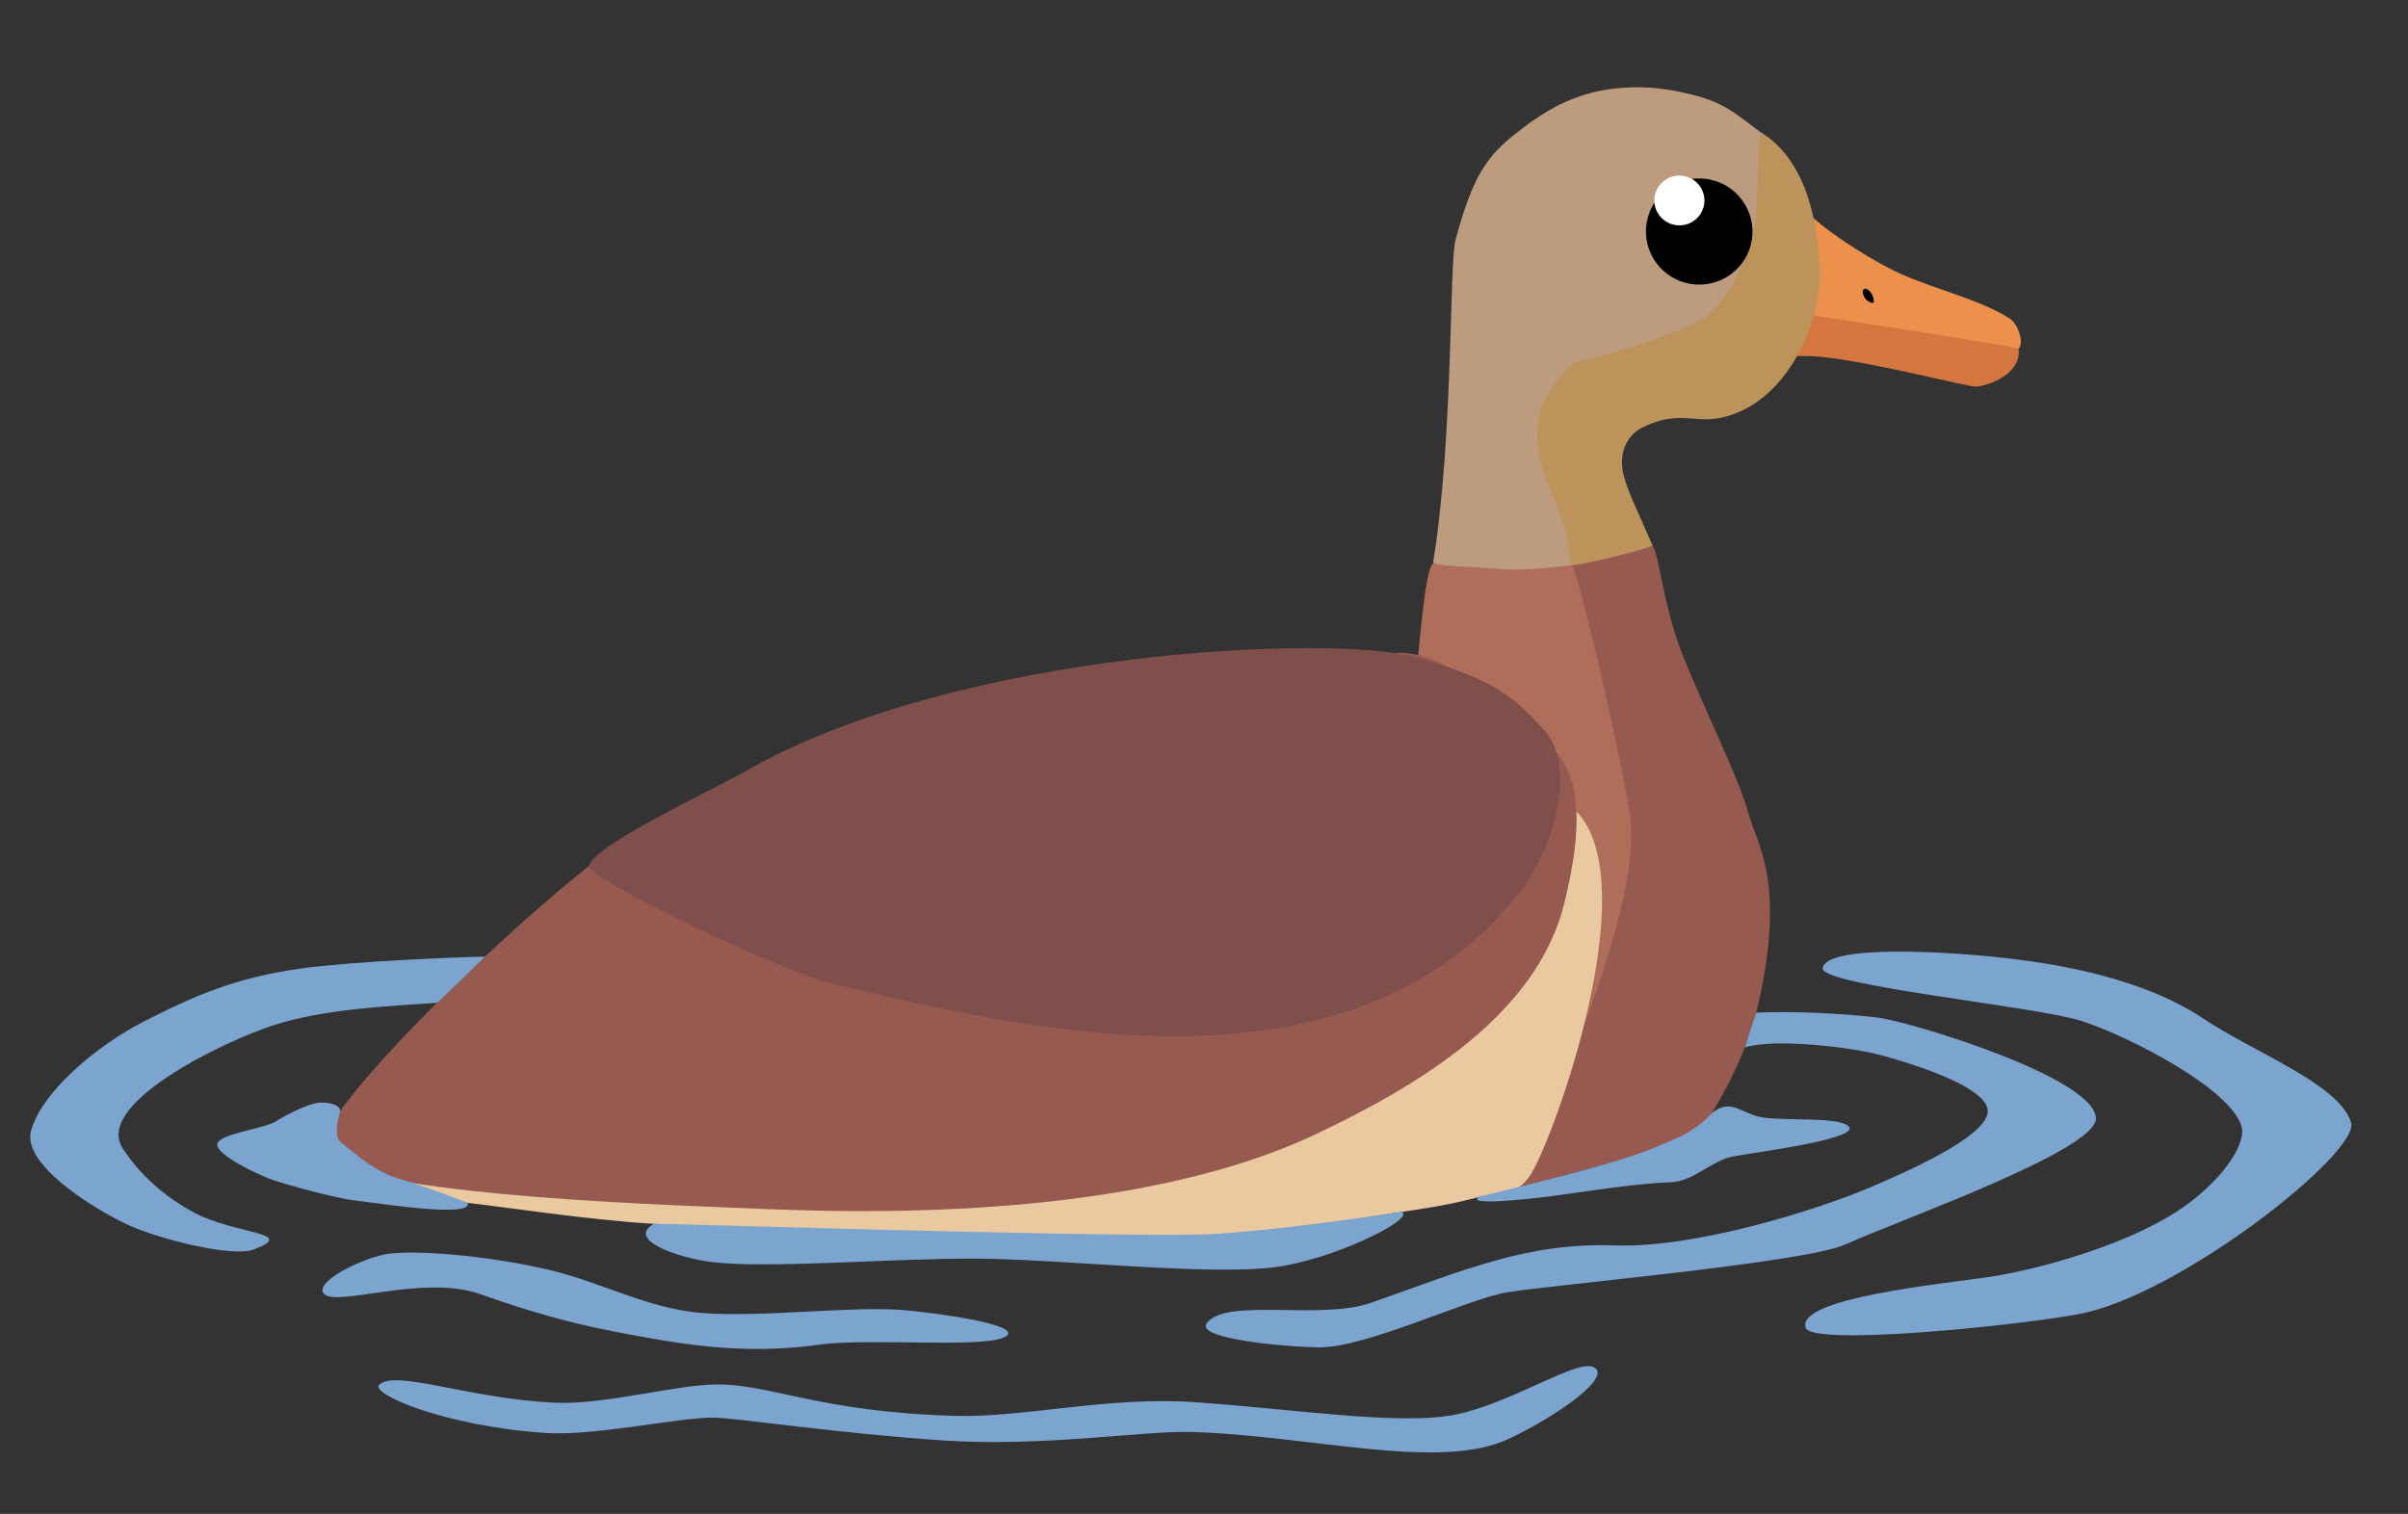
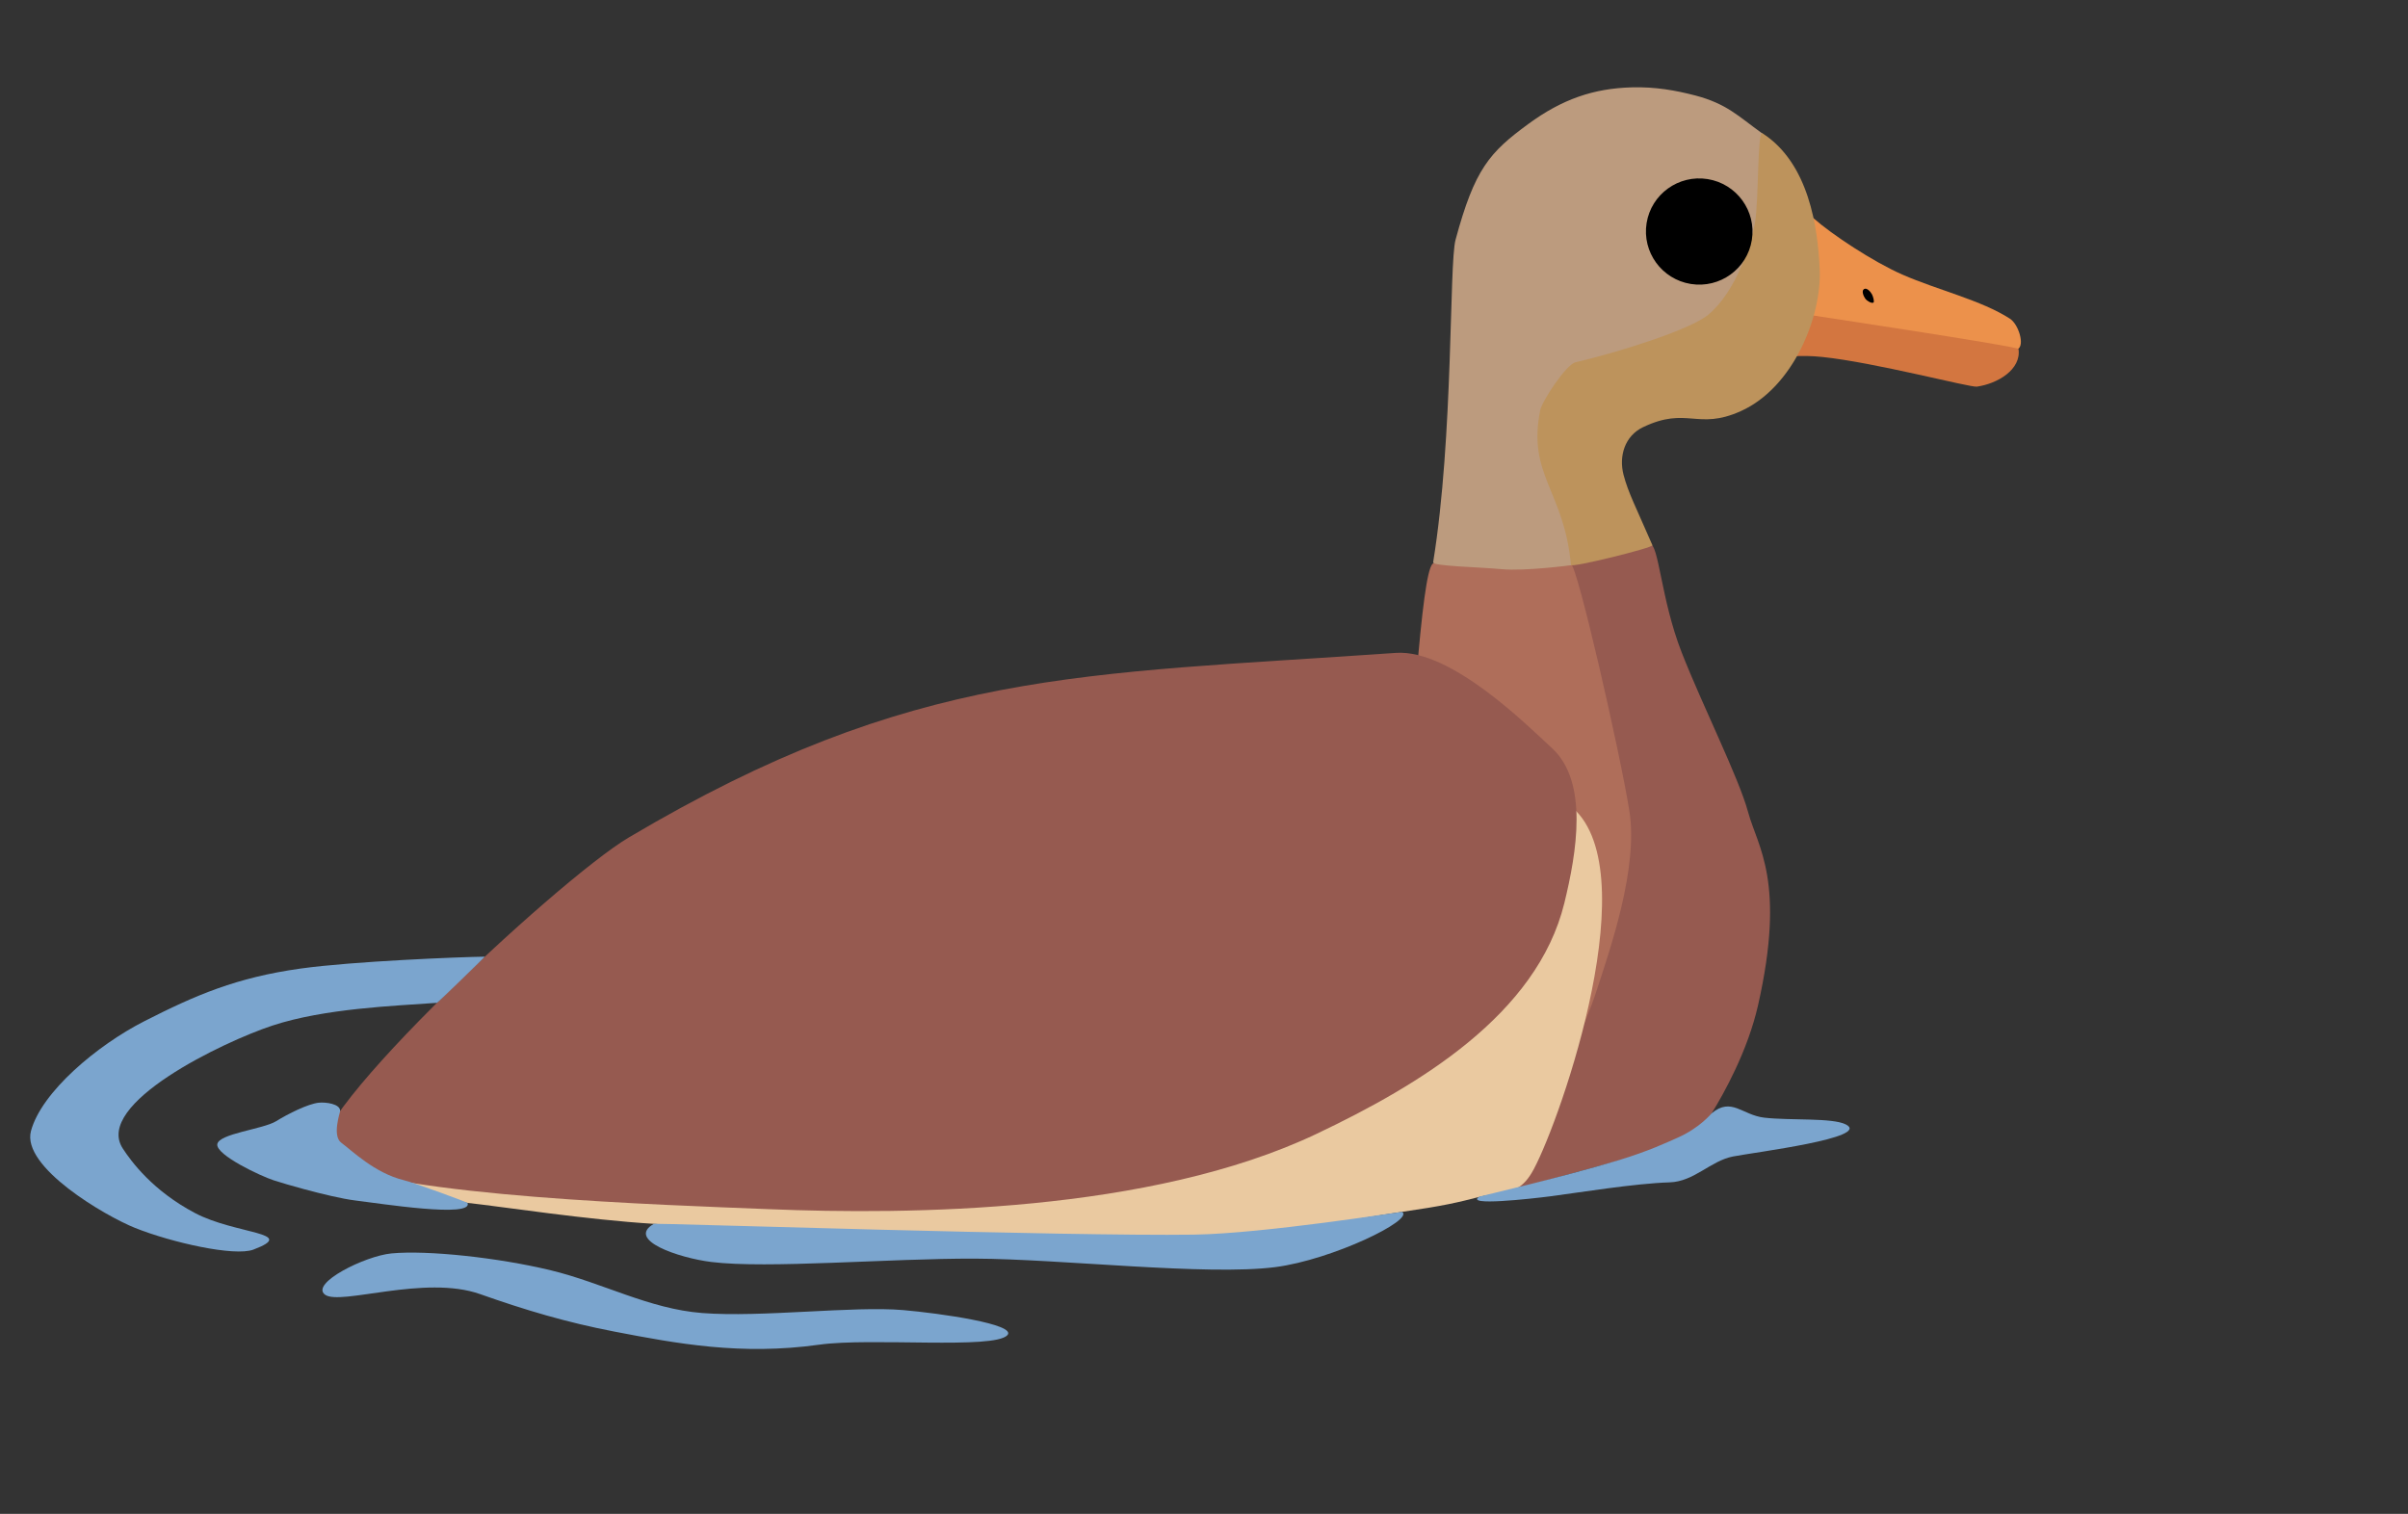
<svg xmlns="http://www.w3.org/2000/svg" xmlns:ns1="http://www.serif.com/" width="100%" height="100%" viewBox="0 0 1134 713" version="1.1" xml:space="preserve" style="fill-rule:evenodd;clip-rule:evenodd;stroke-linejoin:round;stroke-miterlimit:2;">
  <rect x="0" y="0" width="1134" height="713" fill="#333333" stroke="none" />
  <g id="ente-m-schwimmend" ns1:id="ente m schwimmend" />
  <g id="ente-w-schwimmend" ns1:id="ente w schwimmend">
    <g id="ente-" ns1:id="ente ">
      <path id="path23" d="M777.351,542.513c13.564,-6.196 18.859,-2.278 28.721,-18.177c5.723,-9.225 17.011,-29.474 21.854,-50.912c13.19,-58.384 -0.236,-74.5 -4.671,-90.869c-4.436,-16.369 -21.328,-49.825 -31.267,-75.189c-9.94,-25.364 -10.751,-51.56 -15.157,-51.277c-4.405,0.285 -34.923,9.136 -37.913,9.047c-2.989,-0.089 30.33,96.085 26.378,135.63c-3.952,39.546 -9.575,48.686 -16.961,72.433c-7.387,23.747 -9.865,52.986 -42.895,88.973" style="fill:#965a50;fill-rule:nonzero;" />
      <path id="path24" d="M739.797,265.722c-15.102,1.074 -41.197,2.232 -64.336,-0.556c-2.555,-0.304 -4.77,12.668 -7.634,44.278c-2.863,31.609 66.838,196.807 66.838,196.807c0,-0 11.094,-20.725 17.396,-40.193c6.302,-19.468 19.534,-57.253 15.245,-84.231c-4.289,-26.979 -24.668,-116.307 -27.508,-116.105l-0.001,0Z" style="fill:#af6e5a;fill-rule:nonzero;" />
      <path id="path25" d="M220.159,566.526c18.29,2.027 55.594,7.897 87.866,9.883c106.287,6.542 195.981,9.827 265.21,5.929c34.124,-1.921 64.023,-8.262 87.023,-11.581c19.496,-2.814 26.085,-4.374 36.797,-7.142c4.938,-1.275 10.875,-1.438 15.16,-3.006c4.241,-1.552 6.845,-4.497 9.052,-8.127c10.867,-17.871 54.03,-136.702 20.914,-170.562c-33.116,-33.86 -552.456,166.127 -556.641,172.036c-4.184,5.909 33.277,12.422 34.619,12.57Z" style="fill:#eac9a0;fill-rule:nonzero;" />
      <path id="path26" d="M730.901,352.379c17.276,15.872 11.596,49.238 5.803,72.925c-12.875,52.638 -68.67,85.903 -116.689,108.711c-78.316,37.199 -192.102,38.155 -257.673,35.484c-50.381,-2.052 -173.713,-5.808 -209.381,-22.918c-21.319,-10.226 109.543,-132.253 143.119,-152.138c134.34,-79.561 212.167,-76.514 361.279,-86.95c26.034,-1.822 62.187,34.454 73.542,44.886Z" style="fill:#965a50;fill-rule:nonzero;" />
-       <path id="path27" d="M277.444,407.503c-1.727,5.977 89.97,50.122 114.588,55.855c83.637,19.476 242.864,60.81 324.187,-43.776c15.717,-20.213 26.009,-58.682 11.556,-75.002c-14.453,-16.319 -24.297,-24.765 -61.482,-35.166c-37.186,-10.402 -214.263,-4.28 -316.15,54.308c-13.33,7.665 -69.874,34.007 -72.699,43.781Z" style="fill:#7f4f4b;fill-rule:nonzero;" />
      <path id="path28" d="M854.124,102.841c8.386,7.469 27.965,20.441 41.767,26.484c16.719,7.319 37.291,12.098 50.658,20.781c4.083,2.652 7.077,12.522 3.658,14.329c-1.269,0.671 -99.684,-16.127 -99.684,-16.127l-10.25,-24.022c-0,-0 7.559,-27.049 13.851,-21.445l0,0Z" style="fill:#ec914b;fill-rule:nonzero;" />
      <path id="path29" d="M950.582,164.374c1.379,9.714 -9.958,16.372 -19.629,17.727c-3.212,0.45 -48.251,-11.469 -72.876,-13.986c-20.095,-2.054 -31.686,3.431 -31.686,3.431l24.951,-23.328c0,0 99.064,14.921 99.24,16.156l-0,-0Z" style="fill:#d37640;fill-rule:nonzero;" />
      <path id="path30" d="M740.121,266.179c-0,-0 -21.96,2.922 -32.896,1.893c-10.936,-1.03 -32.613,-1.401 -32.314,-3.243c9.662,-59.427 7.477,-140.501 10.551,-151.895c9.014,-33.411 16.022,-41.171 34.3,-54.567c15.929,-11.676 30.718,-16.739 48.734,-17.227c11.007,-0.298 20.585,1.415 29.791,3.811c14.827,3.859 20.358,9.793 31.334,17.678c10.975,7.885 2.292,66.767 2.292,66.767c-0,0 -29.814,38.749 -30.441,39.622c-0.627,0.872 -57.932,10.885 -57.932,10.885l-3.419,86.276Z" style="fill:#bc9b7e;fill-rule:nonzero;" />
      <path id="path31" d="M778.173,256.784c0.508,1.174 -38.222,10.741 -38.355,9.308c-3.283,-35.276 -20.649,-42.27 -14.48,-72.913c0.848,-4.215 12.145,-21.526 16.639,-22.564c19.335,-4.465 53.742,-15.172 62.401,-22.313c13.668,-11.273 20.579,-34.828 22.076,-43.235c1.887,-10.592 1.04,-43.894 3.55,-42.278c21.758,14.008 26.135,44.247 26.955,64.374c0.891,21.873 -12.323,55.349 -37.251,66.51c-20.409,9.138 -25.124,-2.402 -45.92,7.503c-8.673,4.131 -11.493,13.686 -9.213,22.449c2.206,8.478 5.855,15.254 13.598,33.159Z" style="fill:#bd935c;fill-rule:nonzero;" />
      <path id="ellipse31" d="M804.18,84.349c-13.676,-2.196 -26.556,7.087 -28.744,20.716c-2.188,13.629 7.138,26.477 20.814,28.673c13.676,2.196 26.556,-7.087 28.744,-20.716c2.189,-13.629 -7.138,-26.477 -20.814,-28.673Z" />
-       <path id="ellipse32" d="M792.723,82.85c-6.431,-1.033 -12.485,3.312 -13.51,9.697c-1.025,6.385 3.364,12.407 9.795,13.44c6.431,1.032 12.485,-3.313 13.51,-9.698c1.025,-6.385 -3.364,-12.407 -9.795,-13.439Z" style="fill:#fff;" />
      <path id="path32" d="M881.573,138.638c0.582,1.108 1.217,3.52 0.685,3.872c-0.773,0.51 -3.023,-0.699 -3.87,-1.9c-0.841,-1.191 -1.81,-3.591 -0.619,-4.427c1.257,-0.881 3.085,1.084 3.804,2.455Z" style="fill-rule:nonzero;" />
    </g>
    <g id="wasser">
      <path d="M160.186,523.285c0.132,-3.423 -6.841,-4.284 -10.096,-3.933c-5.088,0.549 -14.49,5.252 -20.003,8.679c-6.186,3.844 -27.196,5.847 -27.764,10.926c-0.569,5.079 20.439,14.967 26.682,16.985c3.074,0.995 8.265,2.531 14.033,4.089c8.524,2.303 18.307,4.655 24.381,5.381c11.106,1.327 55.69,8.415 52.749,1.097c-0.09,-0.223 -24.688,-9.375 -29.998,-10.666c-13.819,-3.36 -24.638,-14.125 -29.44,-17.631c-4.419,-3.228 -0.568,-14.316 -0.544,-14.927Z" style="fill:#7ba5ce;" />
      <path d="M184.357,590.327c16.957,-1.594 50.24,1.966 75.039,7.959c24.407,5.897 46.26,18.183 71.294,20.122c27.986,2.168 71.059,-3.42 94.71,-1.38c16.681,1.439 53.947,6.659 48.96,11.857c-6.444,6.717 -64.065,1.01 -88.538,4.429c-36.931,5.16 -67.253,-0.55 -96.451,-6.159c-22.372,-4.299 -41.844,-10.08 -63.262,-17.655c-26.137,-9.243 -65.908,5.552 -73.048,0.26c-7.14,-5.291 18.816,-18.261 31.296,-19.433Z" style="fill:#7ba5ce;" />
-       <path d="M821.763,493.288c-0.055,0.018 5.229,-16.358 5.311,-16.361c16.902,-0.758 39.845,0.268 57.078,2.314c14.829,1.761 102.514,28.201 102.869,47.487c0.277,15.126 -92.492,47.828 -117.988,59.381c-19.217,8.707 -139.099,19.053 -159.695,22.625c-18.838,3.267 -66.248,26.164 -88.339,25.832c-17.359,-0.26 -58.068,-4.166 -52.733,-11.358c9.084,-12.246 53.417,-1.214 77.359,-9.623c44.54,-15.645 73.741,-28.496 114.98,-27.021c37.665,1.348 95.612,-16.803 120.503,-27.506c15.628,-6.719 53.191,-22.949 54.927,-34.896c1.766,-12.16 -37.56,-23.609 -48.158,-26.655c-15.655,-4.499 -52.168,-8.587 -66.114,-4.219Z" style="fill:#7ba5ce;" />
-       <path d="M858.355,455.984c-1.116,8.233 101.183,17.981 122.293,24.992c23.151,7.688 69.589,31.766 74.923,49.42c2.664,8.817 -10.406,27.293 -30.637,40.329c-25.99,16.747 -67.465,27.644 -88.204,30.69c-22.667,3.329 -91.106,10.067 -86.371,23.962c2.863,8.402 92.759,-0.177 127.705,-6.281c47.416,-8.282 133.708,-76.368 129.129,-90.521c-5.887,-18.192 -45.506,-32.729 -69.617,-48.875c-28.996,-19.417 -69.654,-25.551 -87.945,-27.851c-31.975,-4.02 -89.755,-7.097 -91.276,4.135Z" style="fill:#7ba5ce;" />
      <path d="M806.07,524.327c9.412,-7.78 14.29,0.891 24.909,2.084c12.288,1.38 31.848,-0.071 38.262,3.165c12.383,6.248 -43.154,13.157 -53.124,15.1c-10.583,2.062 -18.312,11.847 -29.837,12.189c-16.343,0.486 -43.178,4.882 -56.035,6.55c-9.06,1.175 -41.296,4.776 -33.435,0.121c0.261,-0.154 37.511,-8.691 65.413,-17.09c14.238,-4.286 23.16,-8.567 27.747,-10.581c10.539,-4.628 16.043,-11.491 16.1,-11.538Z" style="fill:#7ba5ce;" />
      <path d="M307.981,576.37c0.594,-0.337 195.677,5.99 254.319,5.115c32.833,-0.491 97.751,-10.863 97.969,-10.73c6.052,3.685 -32.894,22.578 -59.709,26.028c-32.313,4.157 -101.09,-3.85 -141.334,-3.998c-40.271,-0.148 -97.928,4.856 -124.256,1.575c-15.299,-1.907 -40.401,-10.387 -26.989,-17.99Z" style="fill:#7ba5ce;" />
-       <path d="M337.899,652.038c25.722,0.01 48.51,13.132 112.612,14.811c31.137,0.816 71.99,-9.239 111.796,-6.487c47.678,3.296 97.219,11.194 123.394,5.831c25.918,-5.31 56.407,-25.871 64.612,-22.394c9.63,4.082 -15.807,22.512 -39.715,33.825c-32.838,15.539 -93.937,-1.771 -150.364,-3.208c-21.517,-0.548 -69.758,7.067 -115.135,4.06c-50.59,-3.352 -98.604,-10.717 -109.111,-10.811c-16.321,-0.146 -56.047,8.861 -79.665,7.194c-47.596,-3.357 -82.127,-18.468 -77.732,-22.682c7.608,-7.296 42.363,6.591 82.671,8.473c23.4,1.093 57.34,-8.619 76.637,-8.612Z" style="fill:#7ba5ce;" />
      <path d="M119.347,588.532c-8.859,3.359 -38.543,-3.329 -55.72,-10.201c-14.012,-5.605 -53.586,-28.691 -49.045,-45.636c4.94,-18.435 31.249,-40.456 53.368,-51.718c24.218,-12.33 43.34,-20.579 73.631,-24.813c24.74,-3.458 75.374,-5.457 86.728,-5.6c0.192,-0.002 -22.172,21.715 -22.487,21.738c-20.371,1.473 -52.875,2.623 -77.455,10.696c-23.127,7.596 -84.244,36.898 -70.567,57.884c4.064,6.236 14.145,19.939 34.033,30.436c19.125,10.095 48.955,9.083 27.514,17.214Z" style="fill:#7ba5ce;" />
    </g>
  </g>
</svg>